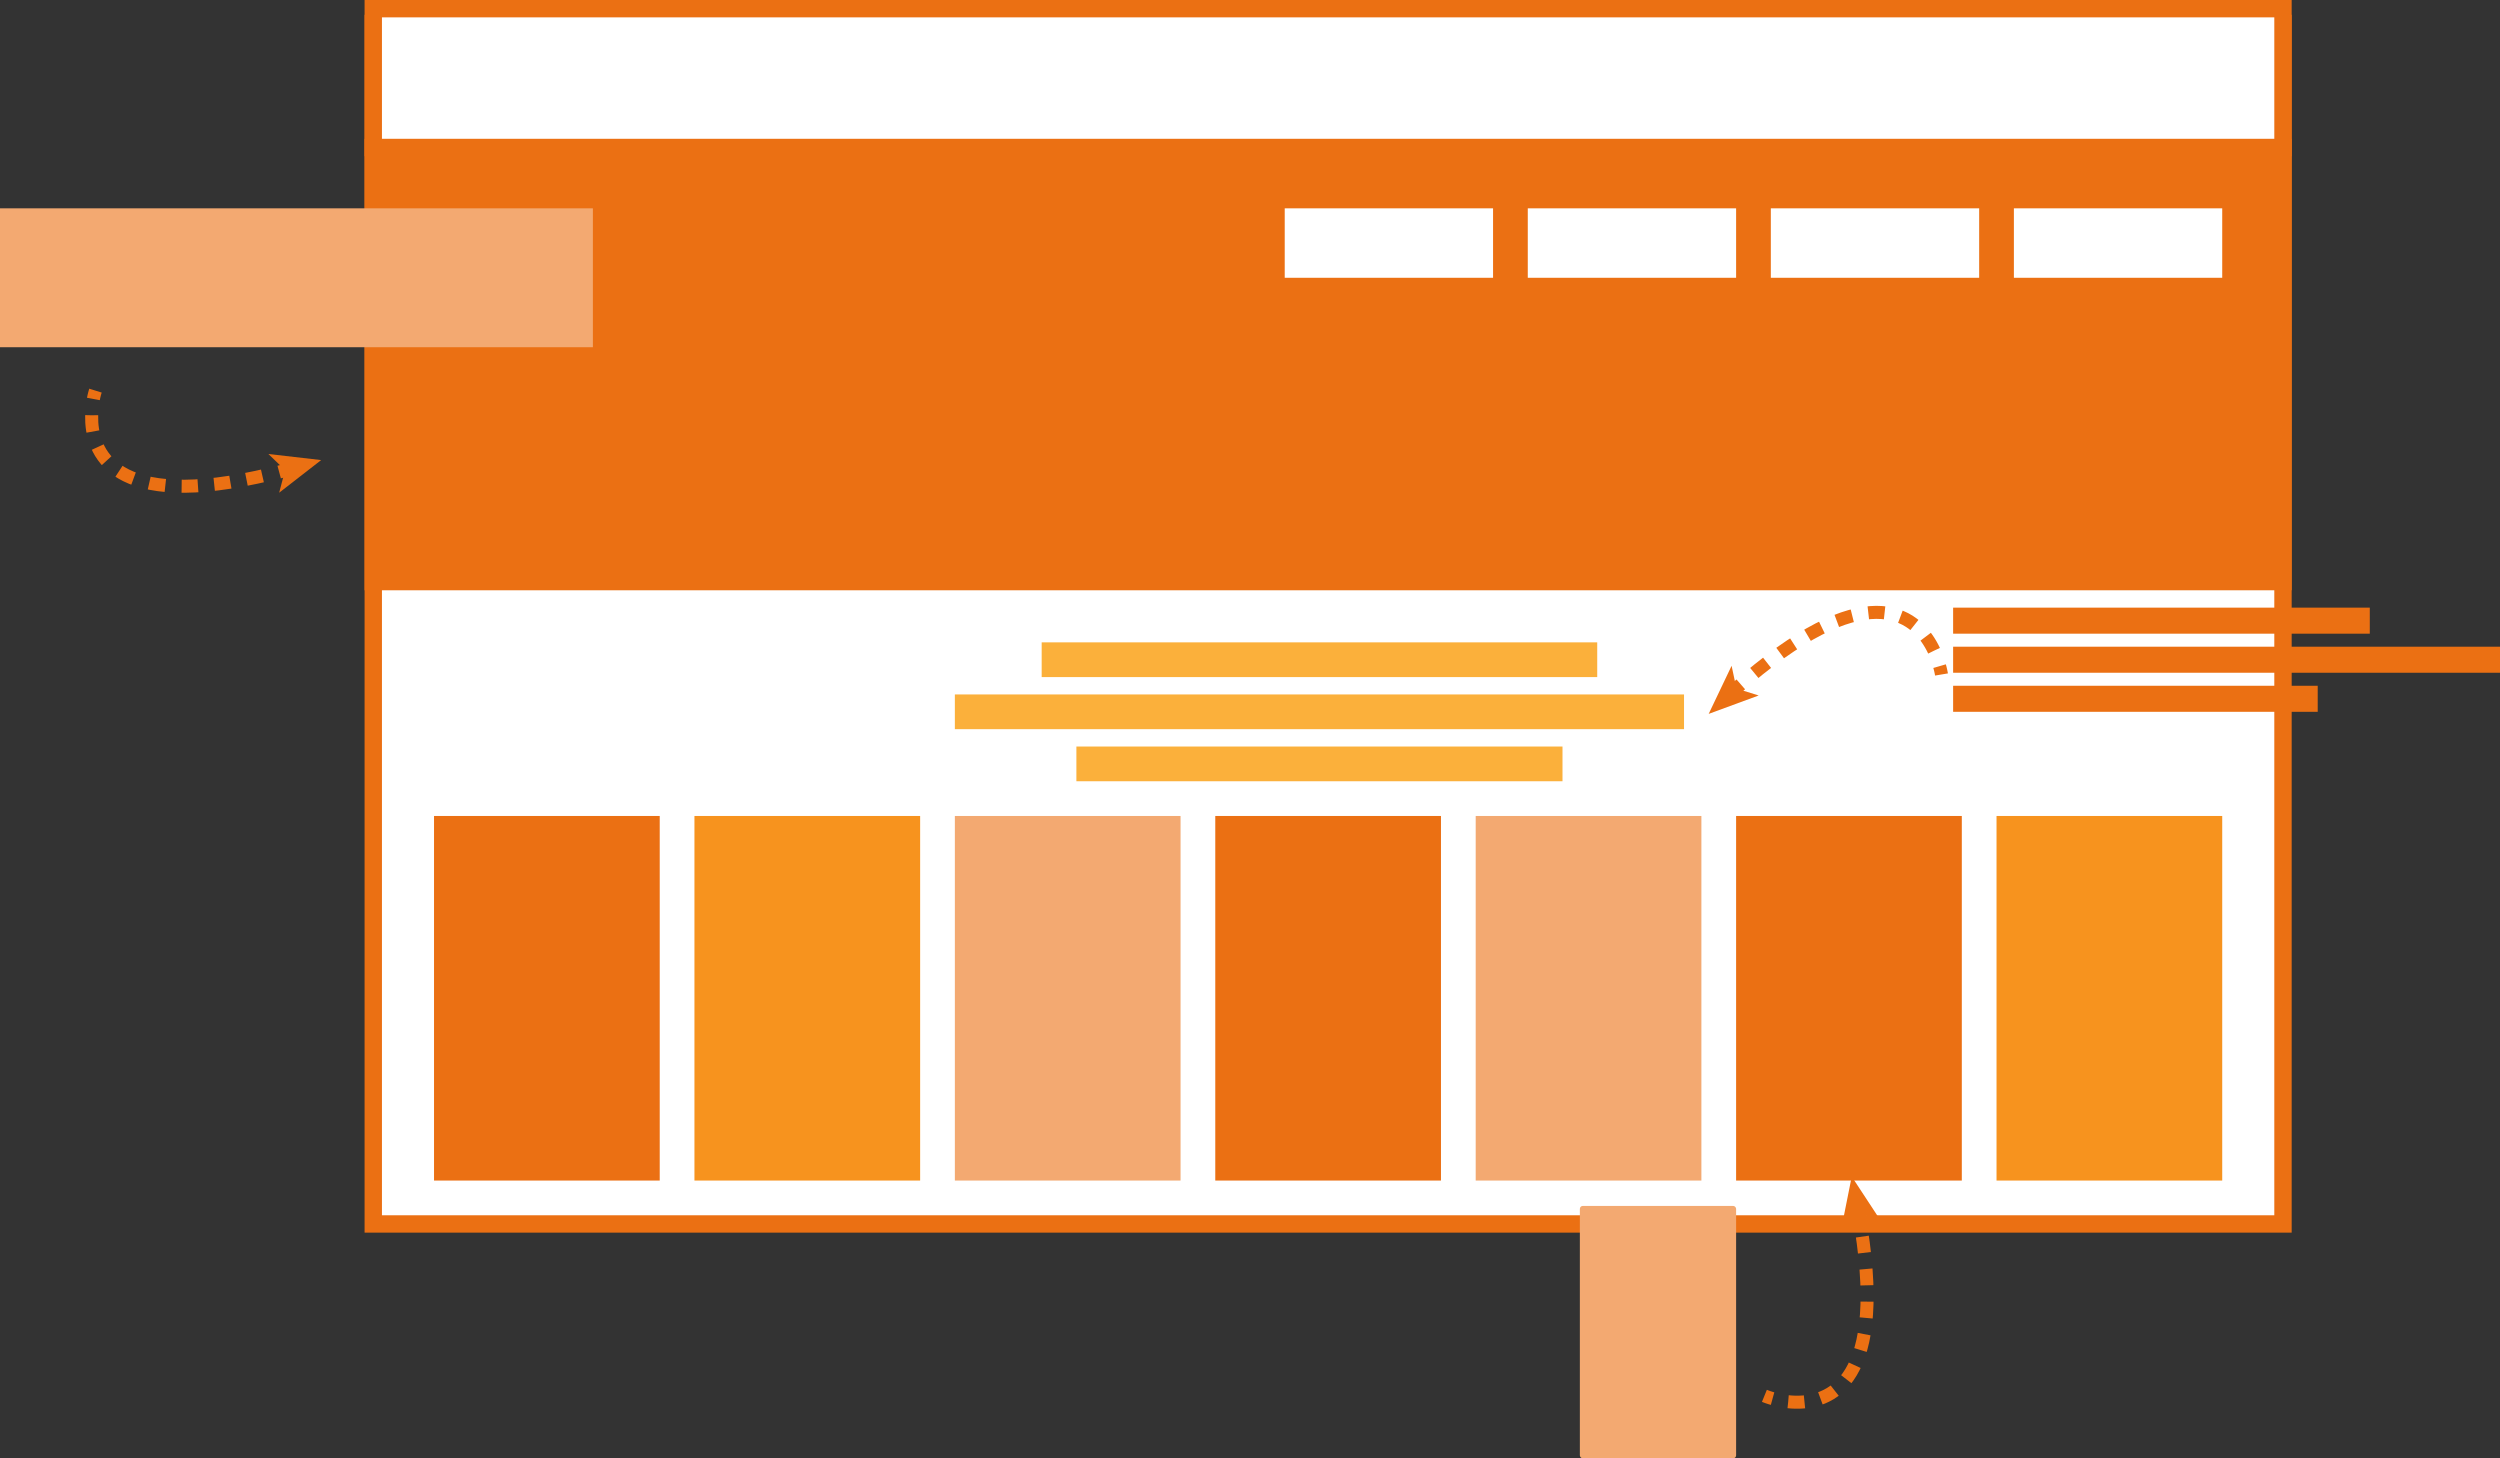
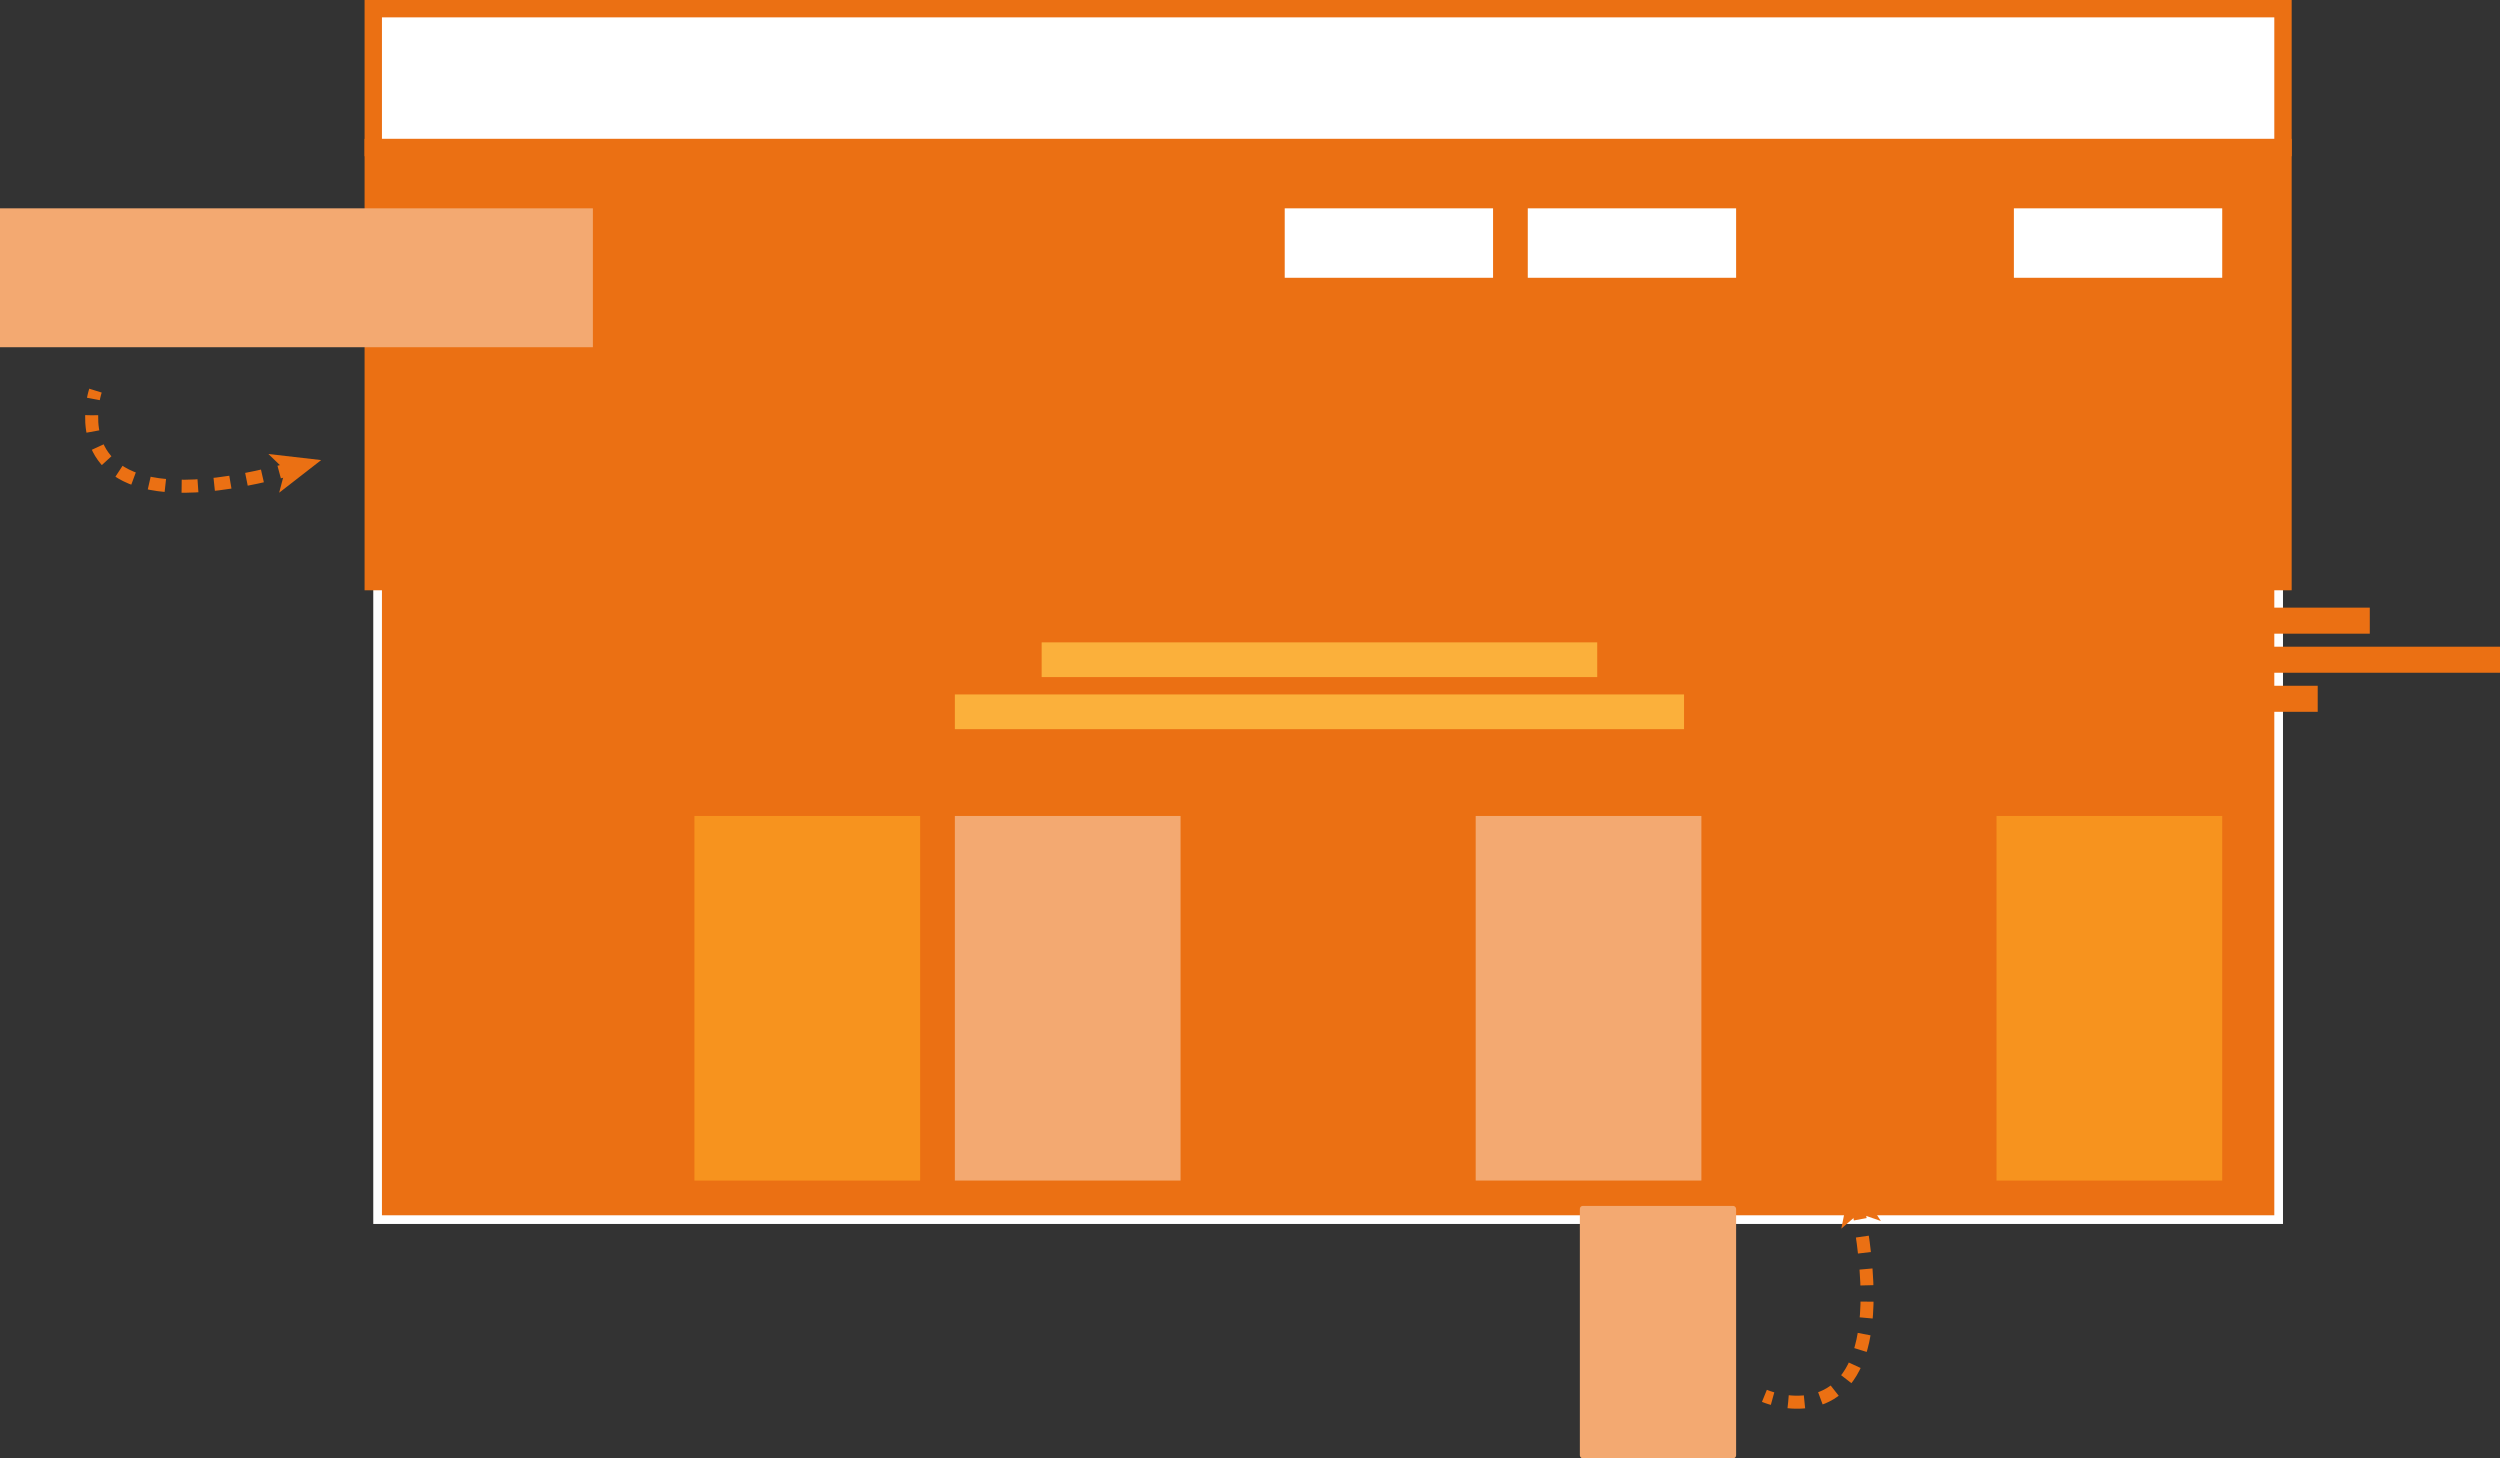
<svg xmlns="http://www.w3.org/2000/svg" viewBox="0 0 144 84">
  <rect x="0" y="0" width="144" height="84" fill="#333333" stroke="none" />
  <defs>
    <style>.cls-1{fill:#fff;}.cls-2{fill:#eb7013;}.cls-3{fill:#f3a971;}.cls-4{fill:#fbb03b;}.cls-5{fill:#f7931e;}.cls-6,.cls-7{fill:none;stroke:#eb7013;stroke-miterlimit:10;stroke-width:0.75px;}.cls-7{stroke-dasharray:0.94 0.94;}</style>
  </defs>
  <title>資產 4</title>
  <g id="圖層_2" data-name="圖層 2">
    <g id="圖層_1-2" data-name="圖層 1">
      <rect class="cls-1" x="21.5" y="1.35" width="110" height="69.15" />
-       <path class="cls-2" d="M131,1.85V70H22V1.85H131m1-1H21V71H132V.85Z" />
+       <path class="cls-2" d="M131,1.85V70H22V1.85H131m1-1H21H132V.85Z" />
      <rect class="cls-1" x="21.5" y="0.5" width="110" height="8" />
      <path class="cls-2" d="M131,1V8H22V1H131m1-1H21V9H132V0Z" />
      <rect class="cls-2" x="21" y="8" width="111" height="26" />
      <rect class="cls-3" y="12" width="34.15" height="8" />
      <rect class="cls-1" x="74" y="12" width="12" height="4" />
      <rect class="cls-1" x="88" y="12" width="12" height="4" />
-       <rect class="cls-1" x="102" y="12" width="12" height="4" />
      <rect class="cls-1" x="116" y="12" width="12" height="4" />
      <rect class="cls-4" x="60" y="37" width="32" height="2" />
      <rect class="cls-4" x="55" y="40" width="42" height="2" />
-       <rect class="cls-4" x="62" y="43" width="28" height="2" />
      <rect class="cls-2" x="25" y="47" width="13" height="21" />
      <rect class="cls-5" x="40" y="47" width="13" height="21" />
      <rect class="cls-3" x="55" y="47" width="13" height="21" />
      <rect class="cls-2" x="70" y="47" width="13" height="21" />
      <rect class="cls-3" x="85" y="47" width="13" height="21" />
      <rect class="cls-2" x="100" y="47" width="13" height="21" />
      <rect class="cls-3" x="91" y="69.46" width="9" height="14.54" rx="0.17" ry="0.17" />
      <rect class="cls-5" x="115" y="47" width="13" height="21" />
      <rect class="cls-2" x="112.5" y="35" width="24" height="1.5" />
      <rect class="cls-2" x="112.5" y="37.25" width="31.5" height="1.5" />
      <rect class="cls-2" x="112.5" y="39.5" width="21" height="1.5" />
      <path class="cls-6" d="M5.5,22.5a4.24,4.24,0,0,0-.12.48" />
      <path class="cls-7" d="M5.28,23.92C5.23,26,6.41,29.52,15.61,27.3" />
      <path class="cls-6" d="M16.08,27.19l.48-.13" />
      <polygon class="cls-2" points="18.5 26.5 16.08 28.38 16.42 27.08 15.46 26.15 18.5 26.5" />
      <path class="cls-6" d="M101.63,80.4a4.24,4.24,0,0,0,.47.16" />
      <path class="cls-7" d="M103,80.74c2.1.22,5.67-.68,4.2-10" />
      <path class="cls-6" d="M107.15,70.23l-.09-.49" />
      <polygon class="cls-2" points="106.66 67.77 108.34 70.33 107.07 69.89 106.06 70.77 106.66 67.77" />
-       <path class="cls-6" d="M111.83,38.85a4.24,4.24,0,0,0-.11-.48" />
      <path class="cls-7" d="M111.4,37.48c-.9-1.91-3.53-4.49-10.76,1.62" />
      <path class="cls-6" d="M100.27,39.42l-.38.33" />
      <polygon class="cls-2" points="98.42 41.12 99.74 38.35 100.02 39.66 101.3 40.06 98.42 41.12" />
    </g>
  </g>
</svg>